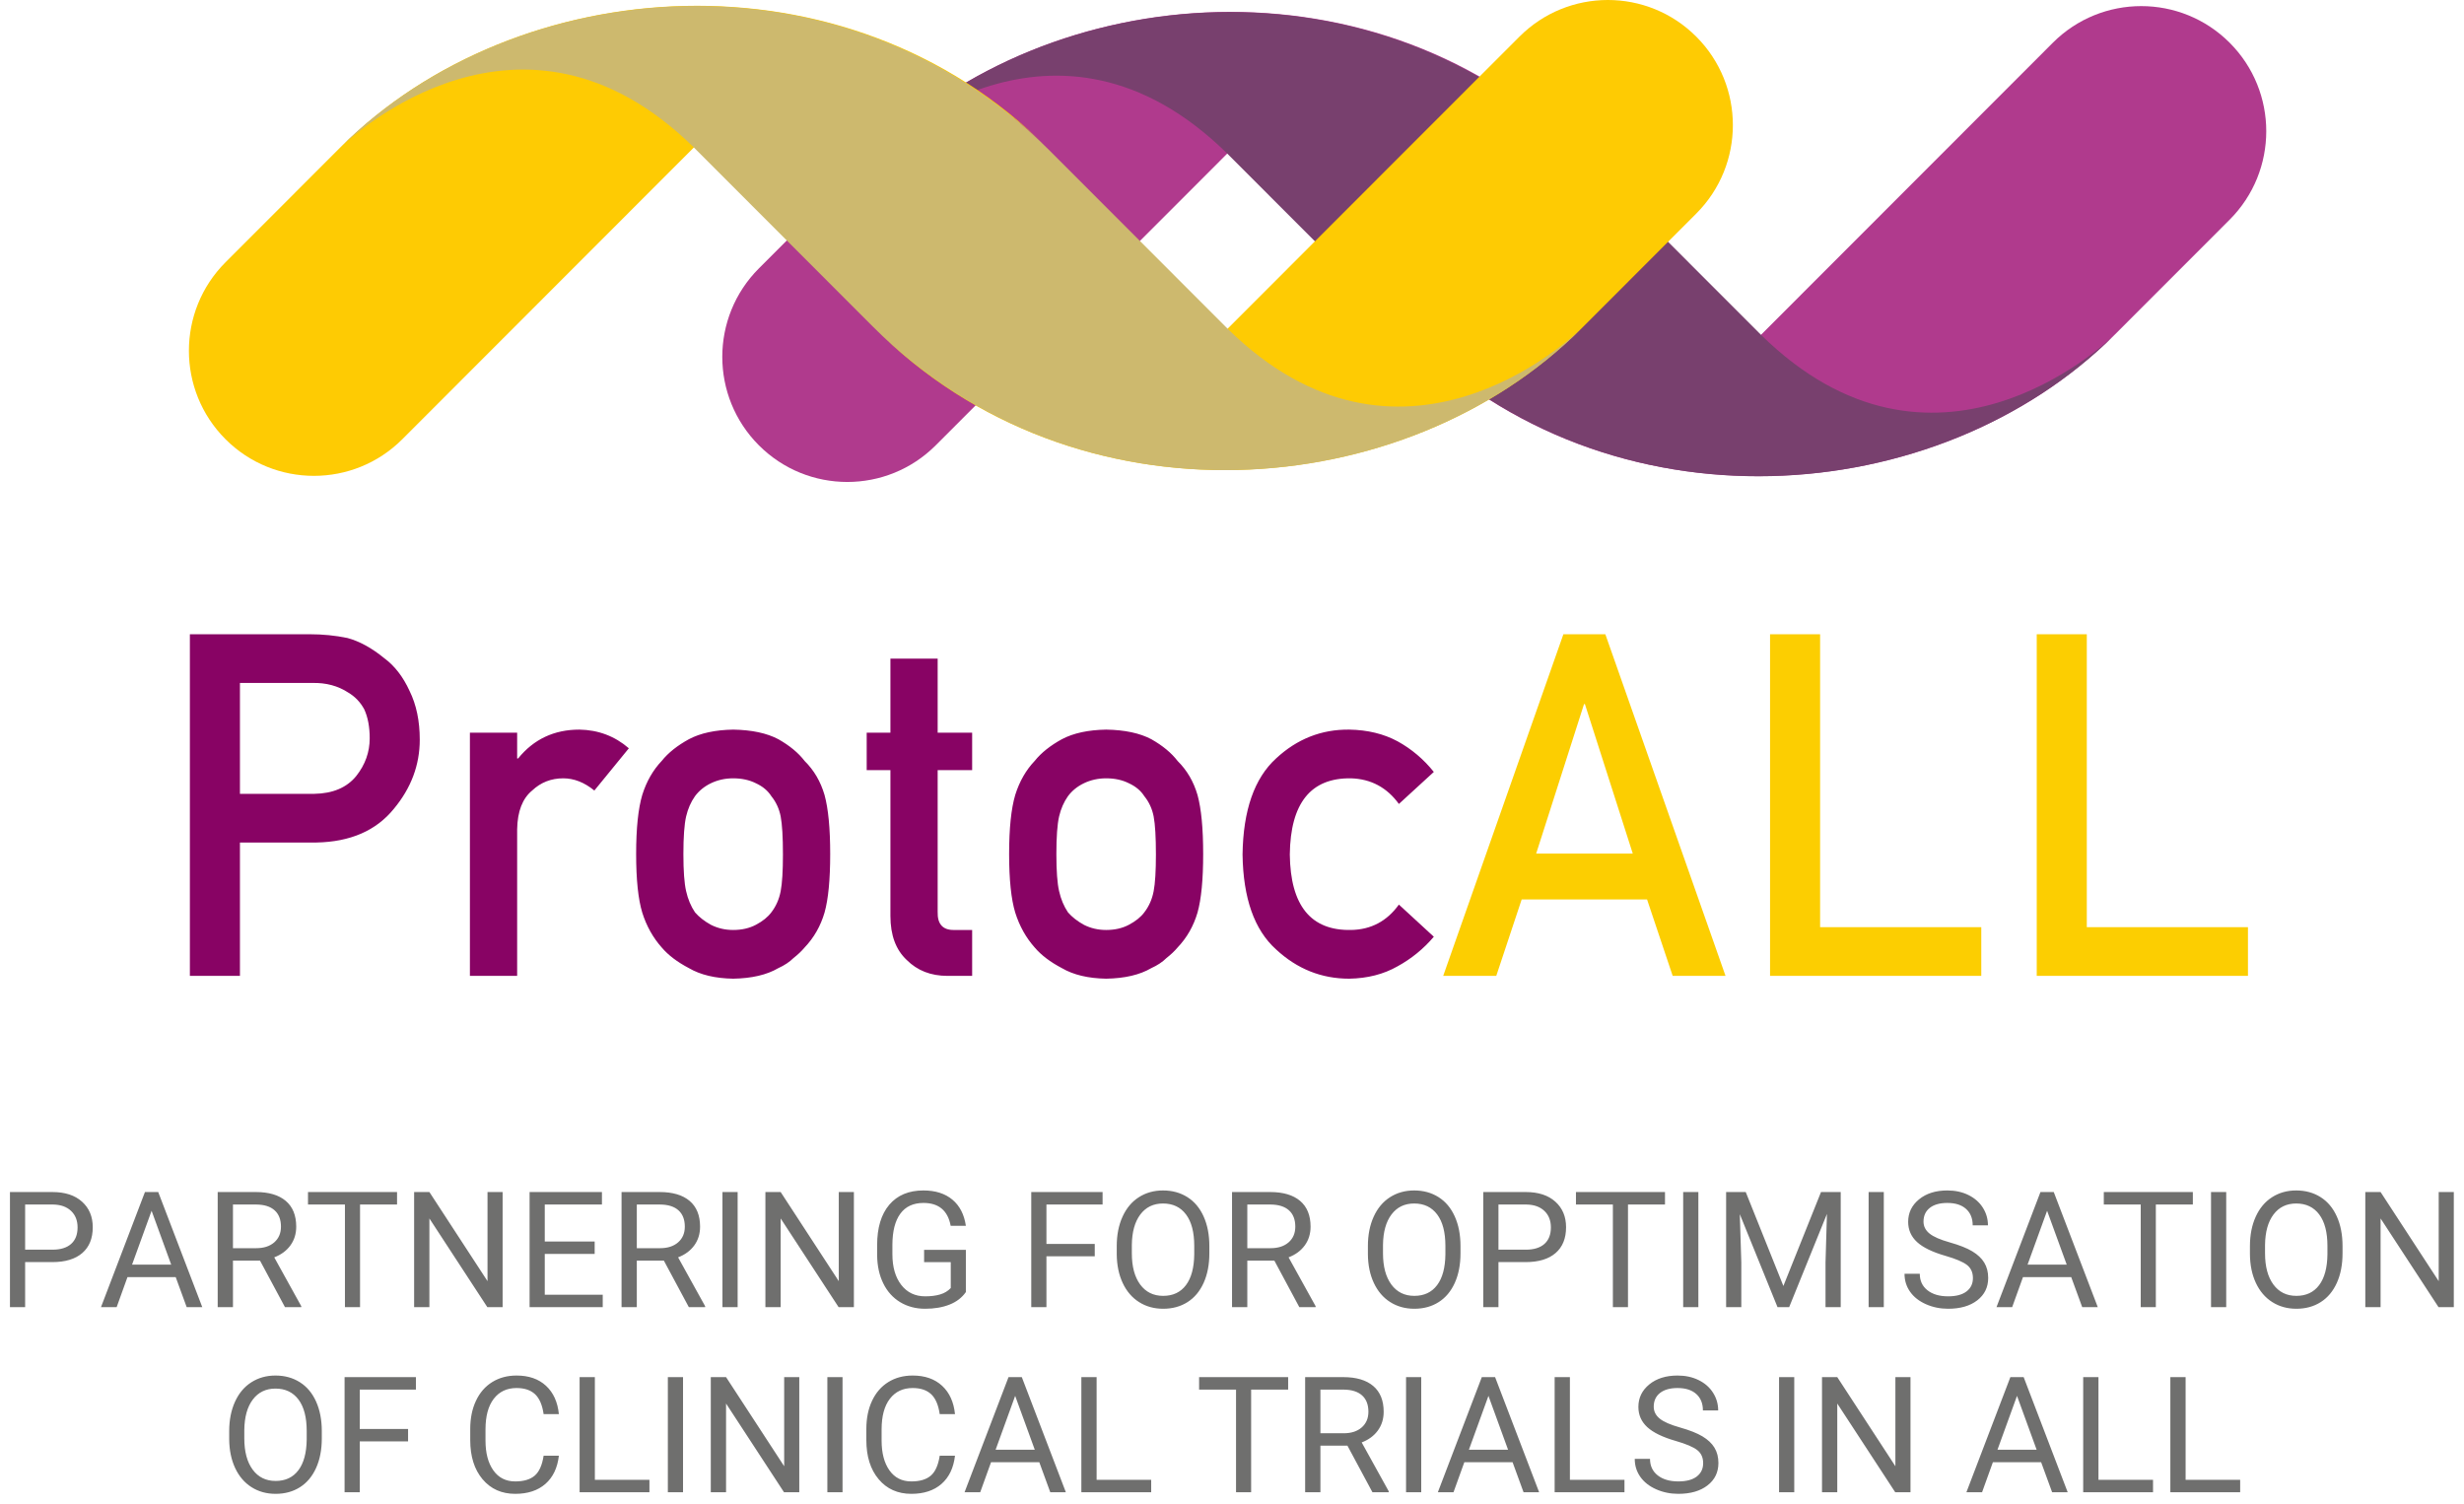
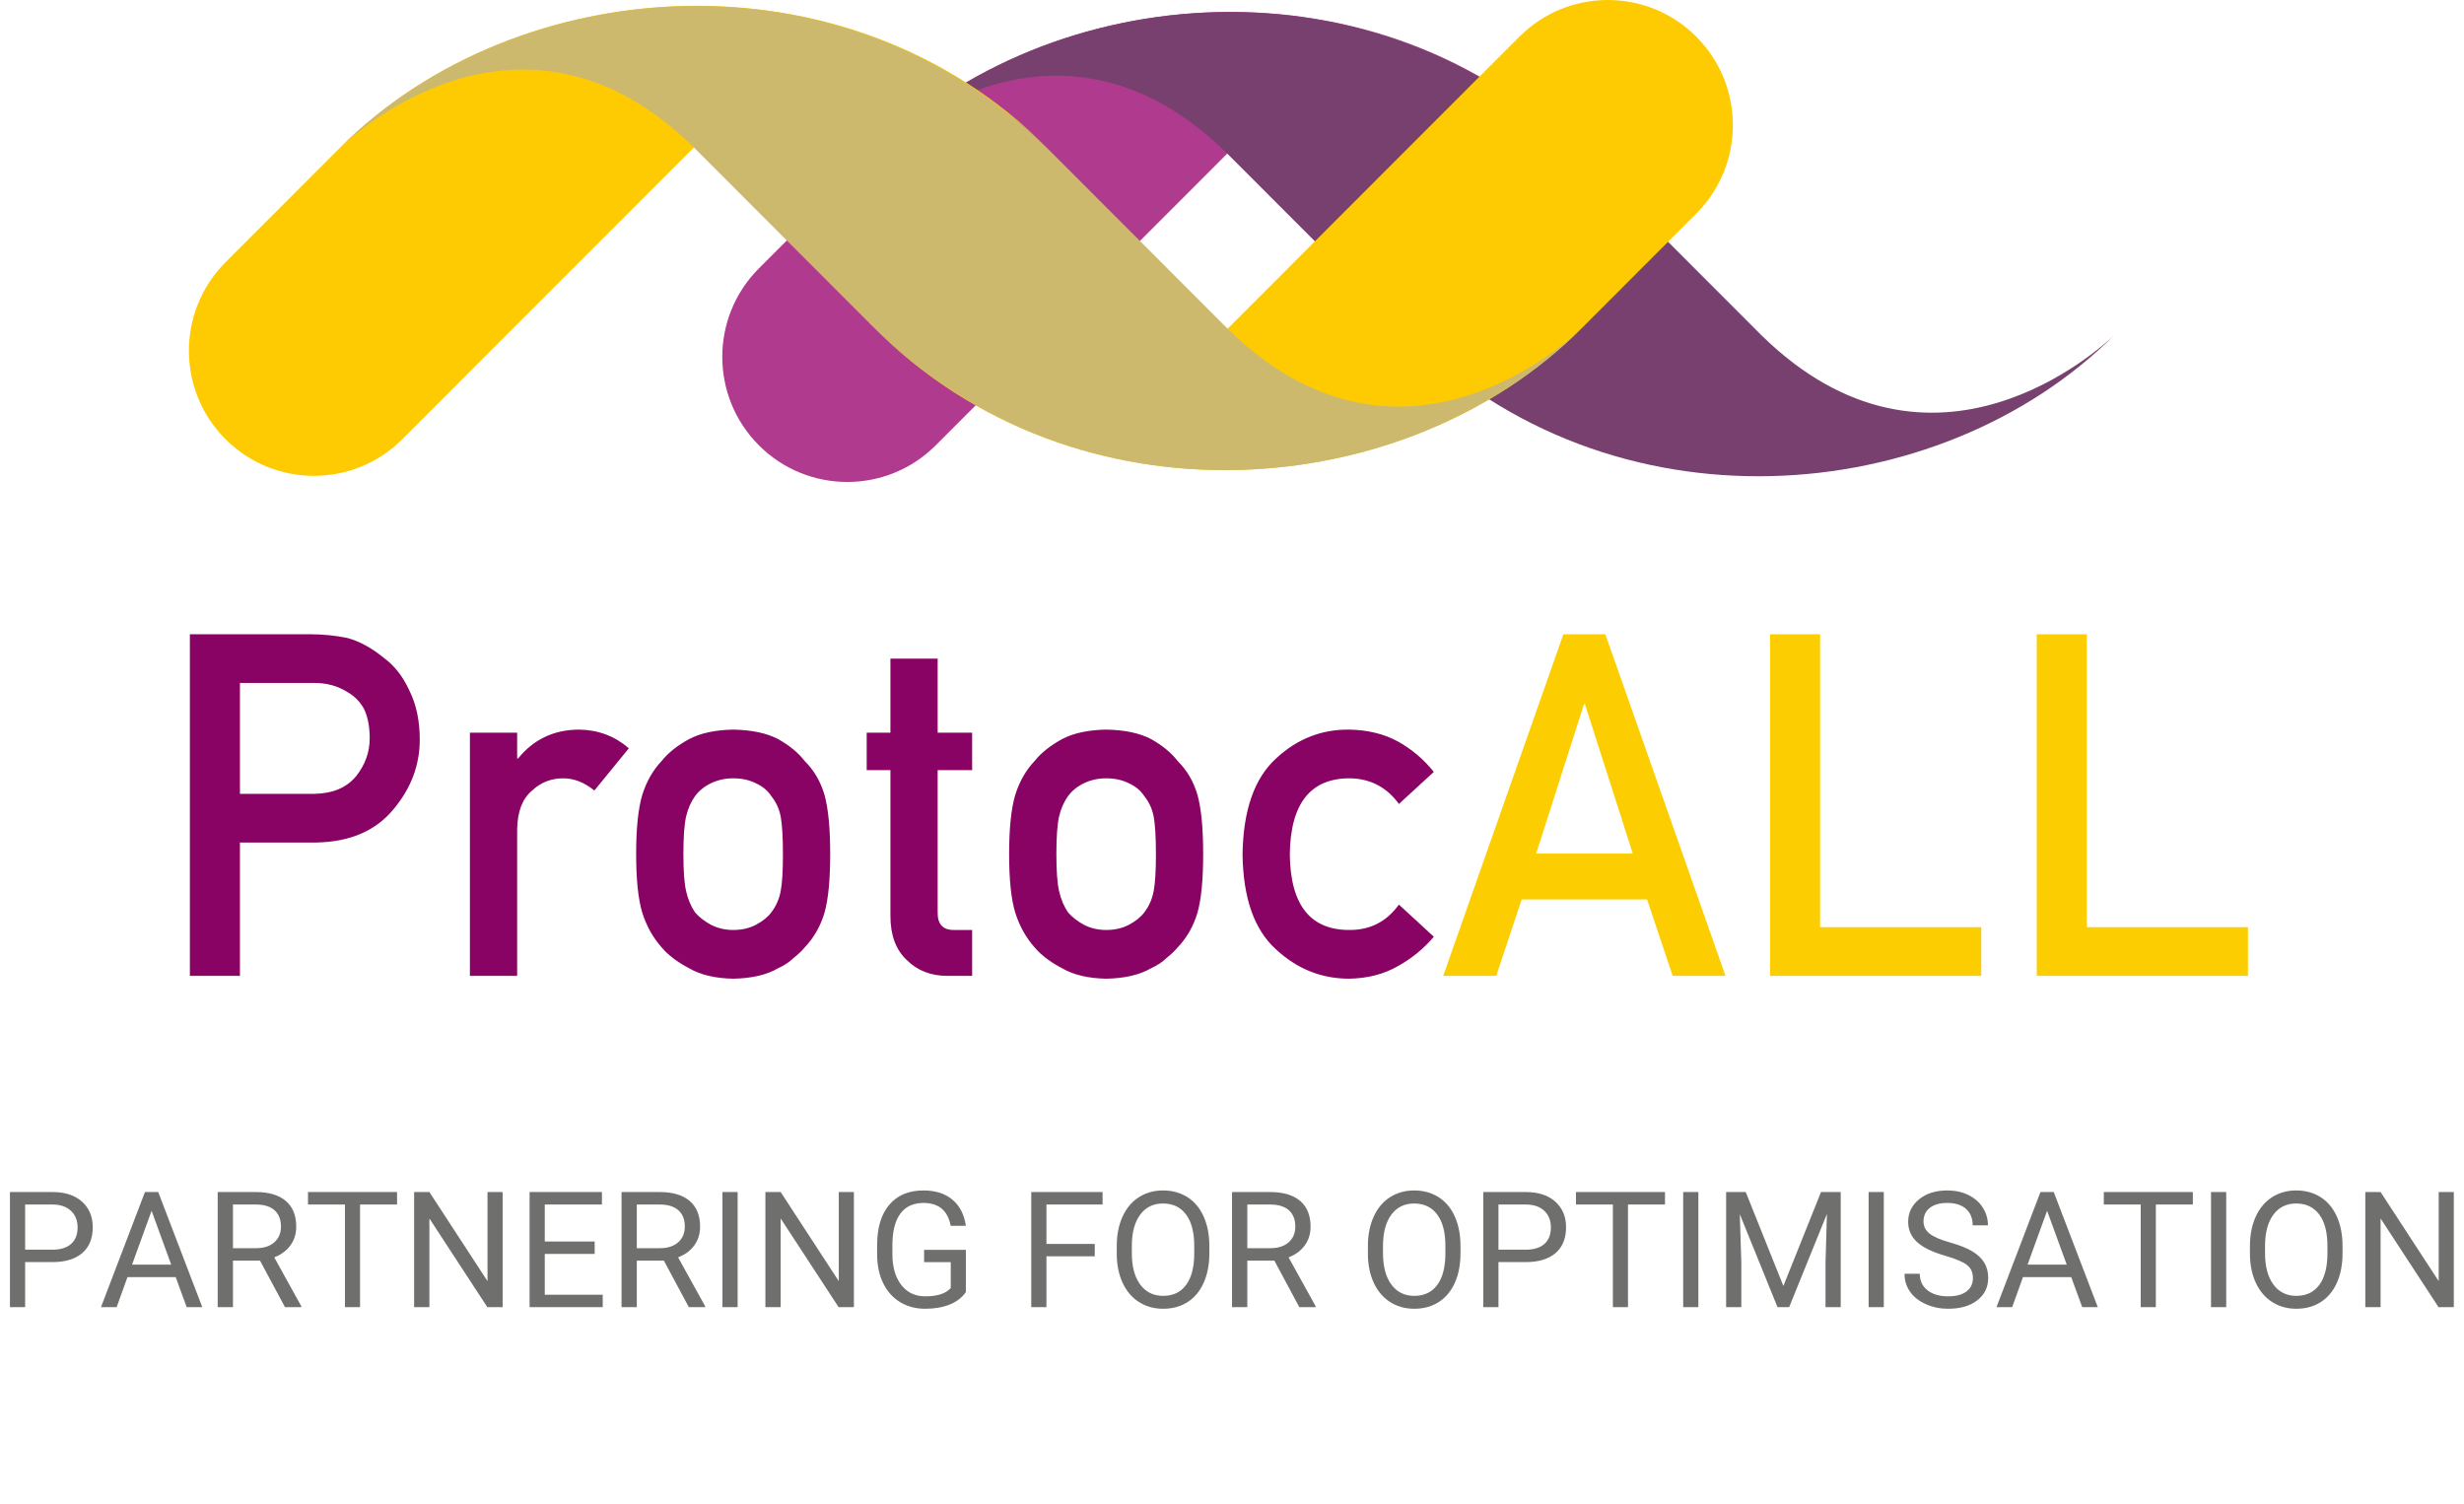
<svg xmlns="http://www.w3.org/2000/svg" width="213px" height="130px" viewBox="0 0 213 130" version="1.1">
  <title>Logo@3x</title>
  <desc>Created with Sketch.</desc>
  <defs />
  <g id="Sidebar/Static" stroke="none" stroke-width="1" fill="none" fill-rule="evenodd" transform="translate(-34, -39)">
    <g id="Logo" transform="translate(34, 39)">
      <g id="Logo-Copy" transform="translate(16, 0)">
        <g id="Group-3" transform="translate(0, 54.554)">
          <path d="M4.742,14.07 L11.166,14.07 C12.776,14.043 13.987,13.527 14.8,12.523 C15.572,11.547 15.959,10.461 15.959,9.267 C15.959,8.277 15.801,7.443 15.487,6.764 C15.16,6.154 14.701,5.673 14.112,5.32 C13.222,4.737 12.187,4.458 11.008,4.485 L4.742,4.485 L4.742,14.07 Z M0.414,0.274 L10.775,0.274 C11.9,0.274 12.987,0.382 14.033,0.598 C15.079,0.881 16.139,1.462 17.212,2.34 C18.112,3.001 18.843,3.947 19.405,5.175 C19.992,6.364 20.286,7.768 20.286,9.388 C20.286,11.576 19.54,13.567 18.049,15.363 C16.517,17.253 14.28,18.225 11.336,18.279 L4.742,18.279 L4.742,29.807 L0.414,29.807 L0.414,0.274 Z M24.621,8.781 L28.705,8.781 L28.705,11.009 L28.791,11.009 C30.138,9.348 31.902,8.518 34.086,8.518 C35.721,8.545 37.146,9.083 38.361,10.132 L35.379,13.785 C34.515,13.081 33.619,12.729 32.69,12.729 C31.643,12.729 30.747,13.081 30.001,13.784 C29.164,14.474 28.732,15.589 28.705,17.13 L28.705,29.807 L24.621,29.807 L24.621,8.781 Z M38.991,19.274 C38.991,17.055 39.168,15.35 39.521,14.16 C39.887,12.997 40.449,12.016 41.207,11.218 C41.768,10.519 42.553,9.894 43.559,9.344 C44.552,8.82 45.827,8.545 47.382,8.518 C48.99,8.545 50.29,8.822 51.284,9.348 C52.263,9.902 53.022,10.53 53.558,11.232 C54.366,12.029 54.938,13.008 55.277,14.169 C55.603,15.358 55.766,17.059 55.766,19.274 C55.766,21.488 55.603,23.176 55.276,24.338 C54.937,25.499 54.362,26.505 53.552,27.356 C53.291,27.667 52.97,27.97 52.592,28.267 C52.252,28.605 51.814,28.895 51.278,29.139 C50.285,29.719 48.986,30.023 47.379,30.05 C45.824,30.023 44.55,29.719 43.557,29.139 C42.551,28.612 41.767,28.017 41.206,27.356 C40.448,26.505 39.886,25.499 39.52,24.338 C39.168,23.176 38.991,21.488 38.991,19.274 Z M51.681,19.314 C51.681,17.811 51.616,16.713 51.485,16.022 C51.354,15.358 51.085,14.775 50.679,14.274 C50.378,13.8 49.933,13.427 49.344,13.156 C48.78,12.872 48.125,12.729 47.379,12.729 C46.684,12.729 46.042,12.872 45.453,13.156 C44.89,13.427 44.431,13.8 44.078,14.274 C43.724,14.775 43.468,15.358 43.312,16.022 C43.154,16.713 43.076,17.797 43.076,19.274 C43.076,20.737 43.154,21.808 43.312,22.485 C43.468,23.176 43.724,23.786 44.078,24.314 C44.431,24.721 44.89,25.08 45.453,25.391 C46.042,25.69 46.684,25.839 47.379,25.839 C48.125,25.839 48.78,25.69 49.344,25.391 C49.933,25.08 50.378,24.721 50.679,24.314 C51.085,23.786 51.354,23.176 51.485,22.485 C51.616,21.808 51.681,20.75 51.681,19.314 Z M60.972,2.38 L65.056,2.38 L65.056,8.781 L68.037,8.781 L68.037,12.02 L65.056,12.02 L65.056,24.279 C65.029,25.346 65.513,25.866 66.508,25.839 L68.037,25.839 L68.037,29.807 L65.904,29.807 C64.468,29.807 63.294,29.348 62.381,28.431 C61.441,27.554 60.972,26.286 60.972,24.627 L60.972,12.02 L58.921,12.02 L58.921,8.781 L60.972,8.781 L60.972,2.38 Z M107.947,26.423 C107.058,27.471 106.012,28.323 104.809,28.982 C103.605,29.667 102.213,30.023 100.631,30.05 C98.23,30.05 96.123,29.206 94.308,27.518 C92.43,25.83 91.465,23.095 91.412,19.314 C91.465,15.493 92.431,12.724 94.311,11.009 C96.127,9.322 98.236,8.491 100.639,8.518 C102.219,8.545 103.61,8.882 104.812,9.528 C106.014,10.189 107.059,11.071 107.947,12.176 L104.927,14.945 C103.894,13.522 102.516,12.783 100.79,12.729 C97.313,12.676 95.549,14.87 95.497,19.314 C95.549,23.731 97.313,25.906 100.79,25.838 C102.516,25.812 103.894,25.08 104.927,23.644 L107.947,26.423 Z M71.233,19.274 C71.233,17.055 71.409,15.35 71.763,14.16 C72.128,12.997 72.69,12.016 73.449,11.218 C74.01,10.519 74.795,9.894 75.801,9.344 C76.794,8.82 78.068,8.545 79.624,8.518 C81.232,8.545 82.532,8.822 83.526,9.348 C84.505,9.902 85.263,10.53 85.8,11.232 C86.608,12.029 87.18,13.008 87.519,14.169 C87.845,15.358 88.008,17.059 88.008,19.274 C88.008,21.488 87.845,23.176 87.518,24.338 C87.178,25.499 86.604,26.505 85.794,27.356 C85.532,27.667 85.212,27.97 84.833,28.267 C84.494,28.605 84.055,28.895 83.52,29.139 C82.527,29.719 81.228,30.023 79.621,30.05 C78.066,30.023 76.792,29.719 75.799,29.139 C74.793,28.612 74.009,28.017 73.447,27.356 C72.69,26.505 72.128,25.499 71.762,24.338 C71.409,23.176 71.233,21.488 71.233,19.274 Z M83.923,19.314 C83.923,17.811 83.858,16.713 83.727,16.022 C83.596,15.358 83.327,14.775 82.921,14.274 C82.62,13.8 82.175,13.427 81.585,13.156 C81.022,12.872 80.367,12.729 79.621,12.729 C78.926,12.729 78.284,12.872 77.695,13.156 C77.131,13.427 76.673,13.8 76.319,14.274 C75.966,14.775 75.71,15.358 75.554,16.022 C75.396,16.713 75.318,17.797 75.318,19.274 C75.318,20.737 75.396,21.808 75.554,22.485 C75.71,23.176 75.966,23.786 76.319,24.314 C76.673,24.721 77.131,25.08 77.695,25.391 C78.284,25.69 78.926,25.839 79.621,25.839 C80.367,25.839 81.022,25.69 81.585,25.391 C82.175,25.08 82.62,24.721 82.921,24.314 C83.327,23.786 83.596,23.176 83.727,22.485 C83.858,21.808 83.923,20.75 83.923,19.314 Z" id="PROTOC" fill="#880364" />
          <path d="M126.38,23.201 L115.54,23.201 L113.345,29.807 L108.757,29.807 L119.147,0.274 L122.773,0.274 L133.163,29.807 L128.595,29.807 L126.38,23.201 Z M125.145,19.235 L121.009,6.315 L120.93,6.315 L116.794,19.235 L125.145,19.235 Z M137.012,0.274 L141.339,0.274 L141.339,25.595 L155.271,25.595 L155.271,29.807 L137.012,29.807 L137.012,0.274 Z M160.065,0.274 L164.393,0.274 L164.393,25.595 L178.325,25.595 L178.325,29.807 L160.065,29.807 L160.065,0.274 Z" id="ALL" fill="#FCCE01" />
        </g>
        <path d="M66.697,20.202 C66.566,20.326 66.463,20.427 66.393,20.496 C66.493,20.396 66.596,20.3 66.697,20.202" id="Fill-20" fill="#B03A8D" style="mix-blend-mode: multiply;" />
        <path d="M159.973,15.501 C160.012,15.463 160.035,15.44 160.035,15.44 C160.015,15.46 159.993,15.48 159.973,15.501" id="Fill-21" fill="#B03A8D" style="mix-blend-mode: multiply;" />
        <g id="Group" transform="translate(45.994, 0)">
-           <path d="M130.748,18.991 C134.967,14.768 134.967,7.918 130.748,3.695 C126.528,-0.528 119.683,-0.528 115.463,3.695 L90.282,28.896 C90.282,28.896 74.997,44.192 59.713,28.896 C77.062,46.259 105.489,44.197 120.788,28.957 C120.828,28.918 120.85,28.896 120.85,28.896 L130.748,18.991 Z" id="Fill-22" fill="#B03A8D" style="mix-blend-mode: multiply;" />
          <path d="M3.609,23.201 C-0.611,27.423 -0.611,34.274 3.609,38.497 C7.828,42.72 14.674,42.72 18.893,38.497 L44.075,13.296 C44.075,13.296 59.359,-2.001 74.643,13.296 C57.294,-4.067 28.867,-2.006 13.569,13.235 C13.529,13.273 13.506,13.296 13.506,13.296 L3.609,23.201 Z" id="Fill-23" fill="#B03A8D" style="mix-blend-mode: multiply;" />
          <path d="M90.235,28.944 L74.785,13.482 C57.076,-4.241 28.705,-1.845 13.546,13.256 C14.599,12.24 29.244,-1.34 44.094,13.274 L59.543,28.736 C77.252,46.459 105.624,44.062 120.783,28.962 C119.729,29.977 105.085,43.558 90.235,28.944" id="Fill-24" fill="#78406E" />
        </g>
        <g id="Group-2">
          <path d="M130.633,18.463 C134.853,14.241 134.853,7.39 130.633,3.167 C126.413,-1.056 119.568,-1.056 115.349,3.167 L90.167,28.368 C90.167,28.368 74.883,43.665 59.599,28.368 C76.948,45.731 105.374,43.67 120.673,28.43 C120.713,28.391 120.736,28.368 120.736,28.368 L130.633,18.463 Z" id="Fill-25" fill="#FECB03" style="mix-blend-mode: multiply;" />
          <path d="M3.494,22.673 C-0.725,26.896 -0.725,33.746 3.494,37.969 C7.714,42.192 14.559,42.192 18.779,37.969 L43.96,12.768 C43.96,12.768 59.244,-2.528 74.529,12.768 C57.18,-4.595 28.753,-2.533 13.454,12.707 C13.415,12.746 13.392,12.768 13.392,12.768 L3.494,22.673 Z" id="Fill-26" fill="#FECB03" style="mix-blend-mode: multiply;" />
          <path d="M90.12,28.416 L74.671,12.954 C56.962,-4.768 28.59,-2.372 13.431,12.728 C14.485,11.713 29.129,-1.868 43.979,12.746 L59.428,28.208 C77.138,45.931 105.51,43.535 120.668,28.434 C119.614,29.45 104.97,43.03 90.12,28.416" id="Fill-27" fill="#CDB96E" style="mix-blend-mode: multiply;" />
        </g>
      </g>
      <path d="M2.173,109.104 L2.173,113 L0.861,113 L0.861,103.047 L4.532,103.047 C5.621,103.047 6.474,103.325 7.092,103.881 C7.709,104.437 8.018,105.173 8.018,106.089 C8.018,107.055 7.716,107.799 7.112,108.321 C6.508,108.843 5.644,109.104 4.518,109.104 L2.173,109.104 Z M2.173,108.03 L4.532,108.03 C5.234,108.03 5.771,107.865 6.145,107.535 C6.519,107.204 6.706,106.727 6.706,106.103 C6.706,105.51 6.519,105.036 6.145,104.681 C5.771,104.325 5.259,104.141 4.607,104.127 L2.173,104.127 L2.173,108.03 Z M15.189,110.402 L11.019,110.402 L10.083,113 L8.729,113 L12.53,103.047 L13.678,103.047 L17.486,113 L16.139,113 L15.189,110.402 Z M11.416,109.322 L14.799,109.322 L13.104,104.667 L11.416,109.322 Z M22.476,108.974 L20.138,108.974 L20.138,113 L18.819,113 L18.819,103.047 L22.114,103.047 C23.235,103.047 24.097,103.302 24.701,103.812 C25.305,104.323 25.607,105.066 25.607,106.041 C25.607,106.661 25.439,107.201 25.104,107.661 C24.77,108.121 24.304,108.465 23.707,108.693 L26.044,112.918 L26.044,113 L24.636,113 L22.476,108.974 Z M20.138,107.9 L22.155,107.9 C22.806,107.9 23.325,107.732 23.71,107.395 C24.095,107.057 24.288,106.606 24.288,106.041 C24.288,105.426 24.104,104.954 23.737,104.626 C23.37,104.298 22.841,104.132 22.148,104.127 L20.138,104.127 L20.138,107.9 Z M34.323,104.127 L31.124,104.127 L31.124,113 L29.818,113 L29.818,104.127 L26.625,104.127 L26.625,103.047 L34.323,103.047 L34.323,104.127 Z M43.449,113 L42.129,113 L37.119,105.33 L37.119,113 L35.799,113 L35.799,103.047 L37.119,103.047 L42.143,110.751 L42.143,103.047 L43.449,103.047 L43.449,113 Z M51.406,108.399 L47.092,108.399 L47.092,111.927 L52.103,111.927 L52.103,113 L45.78,113 L45.78,103.047 L52.035,103.047 L52.035,104.127 L47.092,104.127 L47.092,107.326 L51.406,107.326 L51.406,108.399 Z M57.387,108.974 L55.049,108.974 L55.049,113 L53.73,113 L53.73,103.047 L57.025,103.047 C58.146,103.047 59.008,103.302 59.612,103.812 C60.216,104.323 60.518,105.066 60.518,106.041 C60.518,106.661 60.351,107.201 60.016,107.661 C59.681,108.121 59.215,108.465 58.618,108.693 L60.956,112.918 L60.956,113 L59.547,113 L57.387,108.974 Z M55.049,107.9 L57.066,107.9 C57.718,107.9 58.236,107.732 58.621,107.395 C59.006,107.057 59.199,106.606 59.199,106.041 C59.199,105.426 59.015,104.954 58.648,104.626 C58.282,104.298 57.752,104.132 57.059,104.127 L55.049,104.127 L55.049,107.9 Z M63.765,113 L62.453,113 L62.453,103.047 L63.765,103.047 L63.765,113 Z M73.814,113 L72.495,113 L67.484,105.33 L67.484,113 L66.165,113 L66.165,103.047 L67.484,103.047 L72.508,110.751 L72.508,103.047 L73.814,103.047 L73.814,113 Z M83.494,111.694 C83.156,112.177 82.686,112.539 82.082,112.778 C81.478,113.017 80.775,113.137 79.973,113.137 C79.162,113.137 78.442,112.946 77.813,112.566 C77.184,112.185 76.698,111.644 76.354,110.942 C76.009,110.241 75.833,109.427 75.824,108.502 L75.824,107.634 C75.824,106.134 76.173,104.972 76.873,104.147 C77.573,103.323 78.556,102.91 79.823,102.91 C80.862,102.91 81.698,103.176 82.332,103.707 C82.965,104.237 83.352,104.991 83.494,105.966 L82.181,105.966 C81.935,104.649 81.151,103.99 79.83,103.99 C78.95,103.99 78.284,104.299 77.83,104.917 C77.377,105.534 77.148,106.428 77.143,107.6 L77.143,108.413 C77.143,109.53 77.398,110.417 77.909,111.076 C78.419,111.734 79.11,112.063 79.98,112.063 C80.472,112.063 80.903,112.009 81.272,111.899 C81.641,111.79 81.946,111.605 82.188,111.346 L82.188,109.11 L79.884,109.11 L79.884,108.044 L83.494,108.044 L83.494,111.694 Z M94.636,108.604 L90.459,108.604 L90.459,113 L89.147,113 L89.147,103.047 L95.313,103.047 L95.313,104.127 L90.459,104.127 L90.459,107.531 L94.636,107.531 L94.636,108.604 Z M104.542,108.345 C104.542,109.32 104.377,110.171 104.049,110.898 C103.721,111.625 103.256,112.18 102.655,112.562 C102.053,112.945 101.351,113.137 100.549,113.137 C99.765,113.137 99.07,112.944 98.464,112.559 C97.858,112.174 97.388,111.625 97.053,110.912 C96.718,110.198 96.546,109.372 96.537,108.434 L96.537,107.716 C96.537,106.759 96.703,105.913 97.036,105.18 C97.368,104.446 97.839,103.884 98.447,103.495 C99.056,103.105 99.752,102.91 100.536,102.91 C101.333,102.91 102.036,103.103 102.645,103.488 C103.253,103.873 103.721,104.431 104.049,105.163 C104.377,105.894 104.542,106.745 104.542,107.716 L104.542,108.345 Z M103.236,107.702 C103.236,106.522 102.999,105.616 102.525,104.985 C102.051,104.354 101.388,104.038 100.536,104.038 C99.706,104.038 99.053,104.354 98.577,104.985 C98.101,105.616 97.856,106.492 97.842,107.613 L97.842,108.345 C97.842,109.489 98.083,110.388 98.563,111.042 C99.044,111.695 99.706,112.022 100.549,112.022 C101.397,112.022 102.053,111.714 102.518,111.096 C102.983,110.479 103.222,109.593 103.236,108.44 L103.236,107.702 Z M110.161,108.974 L107.823,108.974 L107.823,113 L106.503,113 L106.503,103.047 L109.798,103.047 C110.919,103.047 111.782,103.302 112.386,103.812 C112.99,104.323 113.292,105.066 113.292,106.041 C113.292,106.661 113.124,107.201 112.789,107.661 C112.454,108.121 111.988,108.465 111.391,108.693 L113.729,112.918 L113.729,113 L112.321,113 L110.161,108.974 Z M107.823,107.9 L109.839,107.9 C110.491,107.9 111.009,107.732 111.395,107.395 C111.78,107.057 111.972,106.606 111.972,106.041 C111.972,105.426 111.789,104.954 111.422,104.626 C111.055,104.298 110.525,104.132 109.833,104.127 L107.823,104.127 L107.823,107.9 Z M126.252,108.345 C126.252,109.32 126.088,110.171 125.76,110.898 C125.432,111.625 124.967,112.18 124.366,112.562 C123.764,112.945 123.062,113.137 122.26,113.137 C121.476,113.137 120.781,112.944 120.175,112.559 C119.569,112.174 119.099,111.625 118.764,110.912 C118.429,110.198 118.257,109.372 118.248,108.434 L118.248,107.716 C118.248,106.759 118.414,105.913 118.747,105.18 C119.079,104.446 119.55,103.884 120.158,103.495 C120.767,103.105 121.463,102.91 122.247,102.91 C123.044,102.91 123.747,103.103 124.355,103.488 C124.964,103.873 125.432,104.431 125.76,105.163 C126.088,105.894 126.252,106.745 126.252,107.716 L126.252,108.345 Z M124.947,107.702 C124.947,106.522 124.71,105.616 124.236,104.985 C123.762,104.354 123.099,104.038 122.247,104.038 C121.417,104.038 120.764,104.354 120.288,104.985 C119.812,105.616 119.567,106.492 119.553,107.613 L119.553,108.345 C119.553,109.489 119.794,110.388 120.274,111.042 C120.755,111.695 121.417,112.022 122.26,112.022 C123.108,112.022 123.764,111.714 124.229,111.096 C124.694,110.479 124.933,109.593 124.947,108.44 L124.947,107.702 Z M129.534,109.104 L129.534,113 L128.221,113 L128.221,103.047 L131.892,103.047 C132.981,103.047 133.835,103.325 134.452,103.881 C135.07,104.437 135.378,105.173 135.378,106.089 C135.378,107.055 135.077,107.799 134.473,108.321 C133.869,108.843 133.004,109.104 131.878,109.104 L129.534,109.104 Z M129.534,108.03 L131.892,108.03 C132.594,108.03 133.132,107.865 133.505,107.535 C133.879,107.204 134.066,106.727 134.066,106.103 C134.066,105.51 133.879,105.036 133.505,104.681 C133.132,104.325 132.619,104.141 131.967,104.127 L129.534,104.127 L129.534,108.03 Z M143.93,104.127 L140.731,104.127 L140.731,113 L139.425,113 L139.425,104.127 L136.233,104.127 L136.233,103.047 L143.93,103.047 L143.93,104.127 Z M146.815,113 L145.502,113 L145.502,103.047 L146.815,103.047 L146.815,113 Z M150.91,103.047 L154.164,111.168 L157.417,103.047 L159.12,103.047 L159.12,113 L157.807,113 L157.807,109.124 L157.93,104.94 L154.663,113 L153.658,113 L150.397,104.961 L150.527,109.124 L150.527,113 L149.214,113 L149.214,103.047 L150.91,103.047 Z M162.845,113 L161.533,113 L161.533,103.047 L162.845,103.047 L162.845,113 Z M168.177,108.563 C167.052,108.24 166.232,107.842 165.72,107.371 C165.207,106.899 164.951,106.317 164.951,105.624 C164.951,104.84 165.264,104.192 165.891,103.679 C166.517,103.167 167.332,102.91 168.334,102.91 C169.018,102.91 169.628,103.042 170.163,103.307 C170.699,103.571 171.113,103.936 171.407,104.4 C171.701,104.865 171.848,105.373 171.848,105.925 L170.529,105.925 C170.529,105.323 170.337,104.85 169.955,104.506 C169.572,104.162 169.032,103.99 168.334,103.99 C167.687,103.99 167.183,104.133 166.82,104.417 C166.458,104.702 166.277,105.098 166.277,105.604 C166.277,106.009 166.449,106.352 166.793,106.632 C167.137,106.913 167.723,107.169 168.55,107.401 C169.377,107.634 170.024,107.89 170.491,108.17 C170.958,108.451 171.305,108.778 171.53,109.151 C171.756,109.525 171.869,109.965 171.869,110.471 C171.869,111.277 171.554,111.923 170.925,112.409 C170.296,112.894 169.456,113.137 168.403,113.137 C167.719,113.137 167.081,113.006 166.489,112.744 C165.896,112.482 165.439,112.123 165.118,111.667 C164.797,111.211 164.636,110.694 164.636,110.115 L165.956,110.115 C165.956,110.717 166.178,111.192 166.622,111.541 C167.066,111.889 167.66,112.063 168.403,112.063 C169.096,112.063 169.626,111.922 169.996,111.64 C170.365,111.357 170.549,110.972 170.549,110.484 C170.549,109.997 170.378,109.62 170.037,109.353 C169.695,109.086 169.075,108.823 168.177,108.563 Z M179.046,110.402 L174.876,110.402 L173.94,113 L172.586,113 L176.387,103.047 L177.536,103.047 L181.343,113 L179.997,113 L179.046,110.402 Z M175.273,109.322 L178.657,109.322 L176.961,104.667 L175.273,109.322 Z M189.56,104.127 L186.361,104.127 L186.361,113 L185.055,113 L185.055,104.127 L181.863,104.127 L181.863,103.047 L189.56,103.047 L189.56,104.127 Z M192.445,113 L191.132,113 L191.132,103.047 L192.445,103.047 L192.445,113 Z M202.5,108.345 C202.5,109.32 202.336,110.171 202.008,110.898 C201.68,111.625 201.215,112.18 200.614,112.562 C200.012,112.945 199.31,113.137 198.508,113.137 C197.724,113.137 197.029,112.944 196.423,112.559 C195.817,112.174 195.347,111.625 195.012,110.912 C194.677,110.198 194.505,109.372 194.496,108.434 L194.496,107.716 C194.496,106.759 194.662,105.913 194.995,105.18 C195.327,104.446 195.798,103.884 196.406,103.495 C197.015,103.105 197.711,102.91 198.495,102.91 C199.292,102.91 199.995,103.103 200.604,103.488 C201.212,103.873 201.68,104.431 202.008,105.163 C202.336,105.894 202.5,106.745 202.5,107.716 L202.5,108.345 Z M201.195,107.702 C201.195,106.522 200.958,105.616 200.484,104.985 C200.01,104.354 199.347,104.038 198.495,104.038 C197.665,104.038 197.012,104.354 196.536,104.985 C196.06,105.616 195.815,106.492 195.801,107.613 L195.801,108.345 C195.801,109.489 196.042,110.388 196.522,111.042 C197.003,111.695 197.665,112.022 198.508,112.022 C199.356,112.022 200.012,111.714 200.477,111.096 C200.942,110.479 201.181,109.593 201.195,108.44 L201.195,107.702 Z M212.119,113 L210.799,113 L205.789,105.33 L205.789,113 L204.469,113 L204.469,103.047 L205.789,103.047 L210.813,110.751 L210.813,103.047 L212.119,103.047 L212.119,113 Z" id="PARTNERING-FOR-OPTIM" fill="#6F6F6E" />
-       <path d="M27.818,124.345 C27.818,125.32 27.654,126.171 27.326,126.898 C26.998,127.625 26.533,128.18 25.932,128.562 C25.33,128.945 24.628,129.137 23.826,129.137 C23.042,129.137 22.347,128.944 21.741,128.559 C21.135,128.174 20.665,127.625 20.33,126.912 C19.995,126.198 19.823,125.372 19.813,124.434 L19.813,123.716 C19.813,122.759 19.98,121.913 20.312,121.18 C20.645,120.446 21.116,119.884 21.724,119.495 C22.333,119.105 23.029,118.91 23.812,118.91 C24.61,118.91 25.313,119.103 25.921,119.488 C26.53,119.873 26.998,120.431 27.326,121.163 C27.654,121.894 27.818,122.745 27.818,123.716 L27.818,124.345 Z M26.513,123.702 C26.513,122.522 26.276,121.616 25.802,120.985 C25.328,120.354 24.665,120.038 23.812,120.038 C22.983,120.038 22.33,120.354 21.854,120.985 C21.378,121.616 21.133,122.492 21.119,123.613 L21.119,124.345 C21.119,125.489 21.36,126.388 21.84,127.042 C22.321,127.695 22.983,128.022 23.826,128.022 C24.674,128.022 25.33,127.714 25.795,127.096 C26.26,126.479 26.499,125.593 26.513,124.44 L26.513,123.702 Z M35.276,124.604 L31.1,124.604 L31.1,129 L29.787,129 L29.787,119.047 L35.953,119.047 L35.953,120.127 L31.1,120.127 L31.1,123.531 L35.276,123.531 L35.276,124.604 Z M48.312,125.842 C48.189,126.895 47.801,127.707 47.147,128.279 C46.493,128.851 45.624,129.137 44.539,129.137 C43.363,129.137 42.421,128.715 41.712,127.872 C41.004,127.029 40.649,125.901 40.649,124.488 L40.649,123.531 C40.649,122.606 40.815,121.793 41.145,121.091 C41.475,120.389 41.944,119.85 42.55,119.474 C43.156,119.098 43.858,118.91 44.655,118.91 C45.713,118.91 46.56,119.205 47.198,119.795 C47.836,120.386 48.208,121.202 48.312,122.246 L46.993,122.246 C46.879,121.453 46.632,120.879 46.251,120.523 C45.871,120.168 45.339,119.99 44.655,119.99 C43.817,119.99 43.159,120.3 42.683,120.92 C42.207,121.54 41.969,122.422 41.969,123.565 L41.969,124.529 C41.969,125.609 42.194,126.468 42.646,127.106 C43.097,127.744 43.728,128.063 44.539,128.063 C45.268,128.063 45.828,127.898 46.217,127.568 C46.607,127.237 46.866,126.662 46.993,125.842 L48.312,125.842 Z M51.423,127.927 L56.14,127.927 L56.14,129 L50.104,129 L50.104,119.047 L51.423,119.047 L51.423,127.927 Z M59.045,129 L57.732,129 L57.732,119.047 L59.045,119.047 L59.045,129 Z M69.094,129 L67.774,129 L62.764,121.33 L62.764,129 L61.444,129 L61.444,119.047 L62.764,119.047 L67.788,126.751 L67.788,119.047 L69.094,119.047 L69.094,129 Z M72.833,129 L71.521,129 L71.521,119.047 L72.833,119.047 L72.833,129 Z M82.554,125.842 C82.431,126.895 82.042,127.707 81.388,128.279 C80.734,128.851 79.865,129.137 78.78,129.137 C77.604,129.137 76.662,128.715 75.954,127.872 C75.245,127.029 74.891,125.901 74.891,124.488 L74.891,123.531 C74.891,122.606 75.056,121.793 75.386,121.091 C75.717,120.389 76.185,119.85 76.791,119.474 C77.397,119.098 78.099,118.91 78.896,118.91 C79.954,118.91 80.801,119.205 81.439,119.795 C82.077,120.386 82.449,121.202 82.554,122.246 L81.234,122.246 C81.12,121.453 80.873,120.879 80.493,120.523 C80.112,120.168 79.58,119.99 78.896,119.99 C78.058,119.99 77.401,120.3 76.924,120.92 C76.448,121.54 76.21,122.422 76.21,123.565 L76.21,124.529 C76.21,125.609 76.436,126.468 76.887,127.106 C77.338,127.744 77.969,128.063 78.78,128.063 C79.509,128.063 80.069,127.898 80.458,127.568 C80.848,127.237 81.107,126.662 81.234,125.842 L82.554,125.842 Z M89.841,126.402 L85.671,126.402 L84.734,129 L83.381,129 L87.182,119.047 L88.33,119.047 L92.138,129 L90.791,129 L89.841,126.402 Z M86.067,125.322 L89.451,125.322 L87.756,120.667 L86.067,125.322 Z M94.797,127.927 L99.514,127.927 L99.514,129 L93.478,129 L93.478,119.047 L94.797,119.047 L94.797,127.927 Z M111.354,120.127 L108.154,120.127 L108.154,129 L106.849,129 L106.849,120.127 L103.656,120.127 L103.656,119.047 L111.354,119.047 L111.354,120.127 Z M116.48,124.974 L114.143,124.974 L114.143,129 L112.823,129 L112.823,119.047 L116.118,119.047 C117.239,119.047 118.102,119.302 118.706,119.812 C119.309,120.323 119.611,121.066 119.611,122.041 C119.611,122.661 119.444,123.201 119.109,123.661 C118.774,124.121 118.308,124.465 117.711,124.693 L120.049,128.918 L120.049,129 L118.641,129 L116.48,124.974 Z M114.143,123.9 L116.159,123.9 C116.811,123.9 117.329,123.732 117.714,123.395 C118.099,123.057 118.292,122.606 118.292,122.041 C118.292,121.426 118.109,120.954 117.742,120.626 C117.375,120.298 116.845,120.132 116.152,120.127 L114.143,120.127 L114.143,123.9 Z M122.858,129 L121.546,129 L121.546,119.047 L122.858,119.047 L122.858,129 Z M130.754,126.402 L126.584,126.402 L125.647,129 L124.294,129 L128.095,119.047 L129.243,119.047 L133.051,129 L131.704,129 L130.754,126.402 Z M126.98,125.322 L130.364,125.322 L128.669,120.667 L126.98,125.322 Z M135.71,127.927 L140.427,127.927 L140.427,129 L134.391,129 L134.391,119.047 L135.71,119.047 L135.71,127.927 Z M144.856,124.563 C143.731,124.24 142.912,123.842 142.399,123.371 C141.886,122.899 141.63,122.317 141.63,121.624 C141.63,120.84 141.943,120.192 142.57,119.679 C143.196,119.167 144.011,118.91 145.014,118.91 C145.697,118.91 146.307,119.042 146.842,119.307 C147.378,119.571 147.792,119.936 148.086,120.4 C148.38,120.865 148.527,121.373 148.527,121.925 L147.208,121.925 C147.208,121.323 147.017,120.85 146.634,120.506 C146.251,120.162 145.711,119.99 145.014,119.99 C144.367,119.99 143.862,120.133 143.5,120.417 C143.137,120.702 142.956,121.098 142.956,121.604 C142.956,122.009 143.128,122.352 143.472,122.632 C143.816,122.913 144.402,123.169 145.229,123.401 C146.056,123.634 146.703,123.89 147.17,124.17 C147.638,124.451 147.984,124.778 148.209,125.151 C148.435,125.525 148.548,125.965 148.548,126.471 C148.548,127.277 148.233,127.923 147.604,128.409 C146.976,128.894 146.135,129.137 145.082,129.137 C144.398,129.137 143.76,129.006 143.168,128.744 C142.576,128.482 142.119,128.123 141.797,127.667 C141.476,127.211 141.315,126.694 141.315,126.115 L142.635,126.115 C142.635,126.717 142.857,127.192 143.301,127.541 C143.746,127.889 144.339,128.063 145.082,128.063 C145.775,128.063 146.306,127.922 146.675,127.64 C147.044,127.357 147.229,126.972 147.229,126.484 C147.229,125.997 147.058,125.62 146.716,125.353 C146.374,125.086 145.754,124.823 144.856,124.563 Z M155.104,129 L153.791,129 L153.791,119.047 L155.104,119.047 L155.104,129 Z M165.152,129 L163.833,129 L158.822,121.33 L158.822,129 L157.503,129 L157.503,119.047 L158.822,119.047 L163.847,126.751 L163.847,119.047 L165.152,119.047 L165.152,129 Z M176.445,126.402 L172.275,126.402 L171.339,129 L169.985,129 L173.786,119.047 L174.935,119.047 L178.742,129 L177.396,129 L176.445,126.402 Z M172.672,125.322 L176.056,125.322 L174.36,120.667 L172.672,125.322 Z M181.401,127.927 L186.118,127.927 L186.118,129 L180.082,129 L180.082,119.047 L181.401,119.047 L181.401,127.927 Z M188.935,127.927 L193.651,127.927 L193.651,129 L187.615,129 L187.615,119.047 L188.935,119.047 L188.935,127.927 Z" id="OF-CLINICAL-TRIALS-I" fill="#6F6F6E" />
    </g>
  </g>
</svg>